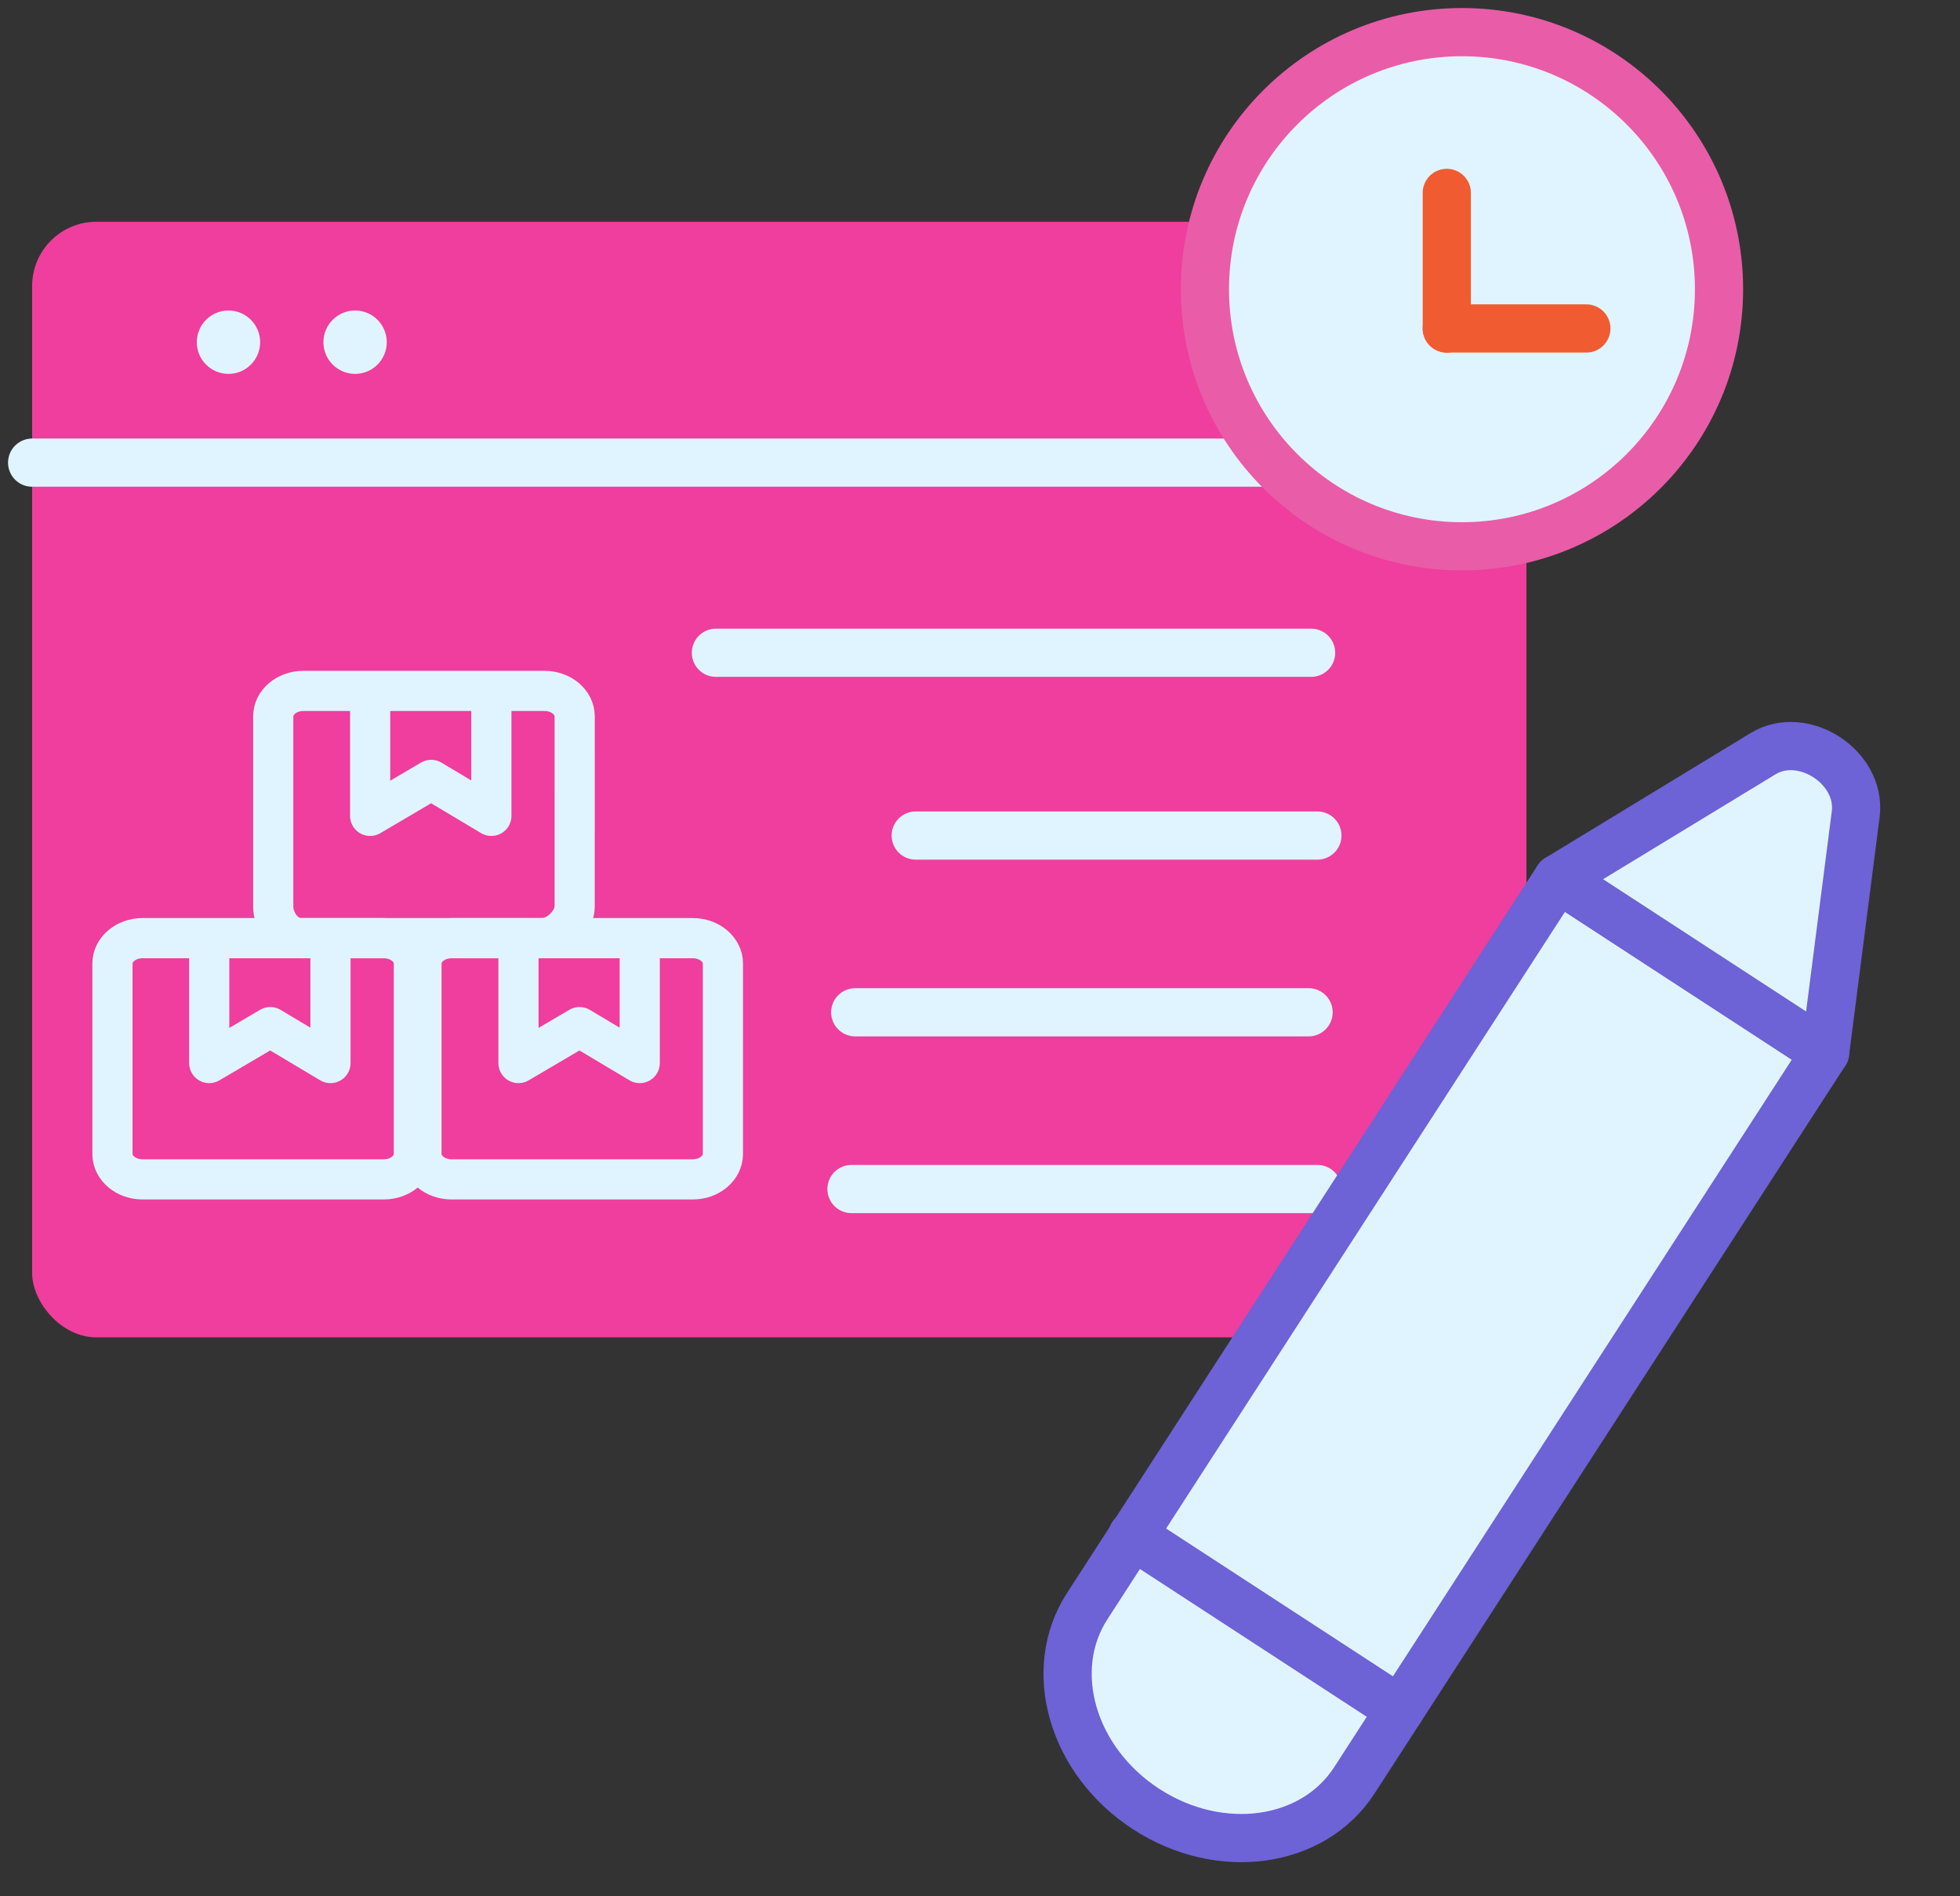
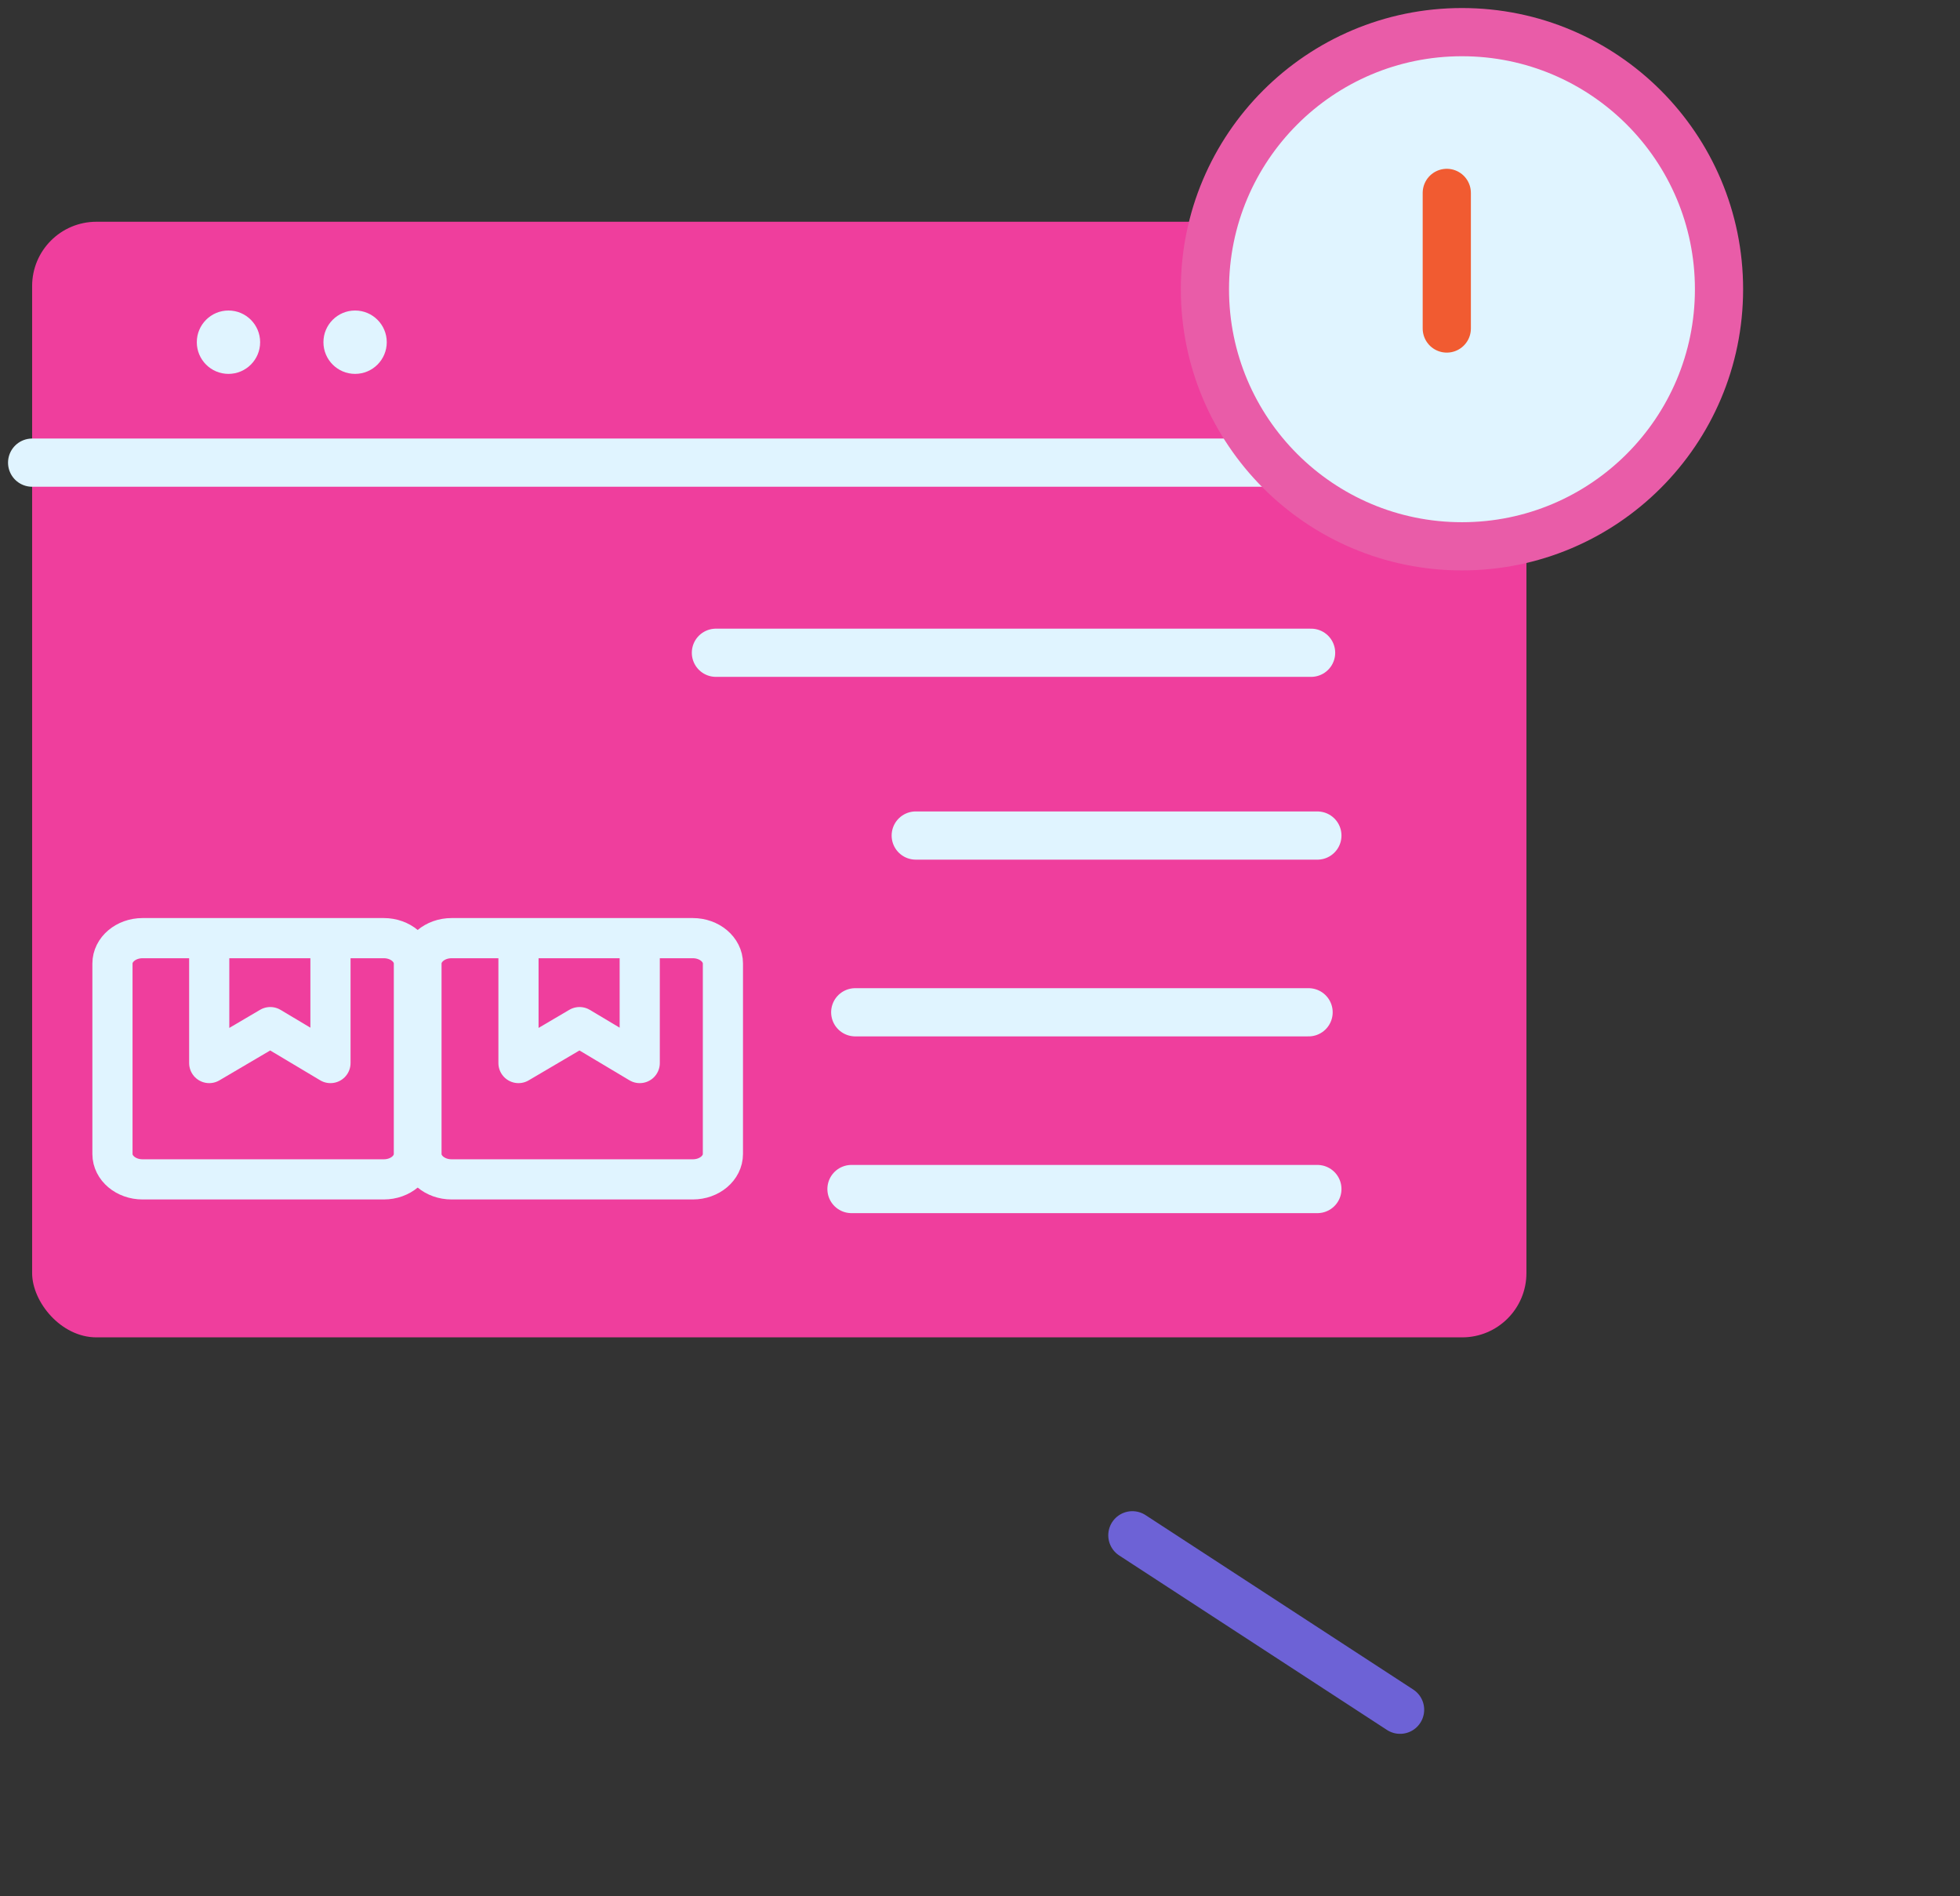
<svg xmlns="http://www.w3.org/2000/svg" width="122" height="118" viewBox="0 0 122 118" fill="none">
  <rect x="0" y="0" width="122" height="118" fill="#333333" stroke="none" />
  <rect x="2" y="13.801" width="93.012" height="69.43" rx="4" fill="#EF3E9D" />
-   <path d="M35.77 56.432C35.77 57.306 34.783 58.386 33.748 58.386H26.24H18.733C17.698 58.386 17.008 57.306 17.008 56.432V44.582C17.008 43.709 17.846 43 18.882 43H33.898C34.932 43 35.771 43.711 35.771 44.582L35.77 56.432Z" stroke="#E0F4FF" stroke-width="2.5" stroke-linecap="round" stroke-linejoin="round" />
-   <path d="M23.039 43.325V50.775L26.838 48.538L30.586 50.775V43.325" stroke="#E0F4FF" stroke-width="2.5" stroke-linecap="round" stroke-linejoin="round" />
  <path d="M25.762 71.819C25.762 72.692 24.925 73.399 23.889 73.399H8.874C7.839 73.399 7 72.692 7 71.819V59.968C7 59.096 7.839 58.386 8.874 58.386H23.89C24.925 58.386 25.763 59.097 25.763 59.968L25.762 71.819Z" stroke="#E0F4FF" stroke-width="2.5" stroke-linecap="round" stroke-linejoin="round" />
  <path d="M44.997 71.819C44.997 72.692 44.159 73.399 43.123 73.399H28.109C27.074 73.399 26.234 72.692 26.234 71.819V59.968C26.234 59.096 27.073 58.386 28.109 58.386H43.124C44.159 58.386 44.998 59.097 44.998 59.968L44.997 71.819Z" stroke="#E0F4FF" stroke-width="2.5" stroke-linecap="round" stroke-linejoin="round" />
  <path d="M13.023 58.71V66.159L16.823 63.923L20.57 66.159V58.71" stroke="#E0F4FF" stroke-width="2.5" stroke-linecap="round" stroke-linejoin="round" />
  <path d="M32.273 58.71V66.159L36.073 63.923L39.82 66.159V58.71" stroke="#E0F4FF" stroke-width="2.5" stroke-linecap="round" stroke-linejoin="round" />
  <path d="M2 28.793H95.012" stroke="#E0F4FF" stroke-width="3" stroke-linecap="round" />
  <path d="M57 52L82 52.001" stroke="#E0F4FF" stroke-width="3" stroke-linecap="round" />
  <path d="M53.234 63L81.453 63" stroke="#E0F4FF" stroke-width="3" stroke-linecap="round" />
  <path d="M44.562 40.625H81.609" stroke="#E0F4FF" stroke-width="3" stroke-linecap="round" />
  <path d="M53 74L82 74" stroke="#E0F4FF" stroke-width="3" stroke-linecap="round" />
  <ellipse cx="14.221" cy="21.297" rx="1.971" ry="1.972" fill="#E0F4FF" />
  <ellipse cx="22.103" cy="21.297" rx="1.971" ry="1.972" fill="#E0F4FF" />
-   <path d="M94.859 94.481L84.305 110.796C81.728 114.779 75.929 115.576 71.33 112.58C66.731 109.583 65.096 103.942 67.673 99.959L78.226 83.645L88.939 67.085L96.969 54.671L113.602 65.508L105.572 77.921L94.859 94.481Z" fill="#E0F4FF" stroke="#6D62D6" stroke-width="3" stroke-linecap="round" stroke-linejoin="round" />
-   <path d="M113.604 65.511L115.51 50.659C115.868 47.751 112.246 45.391 109.745 46.903L96.971 54.674L113.604 65.511Z" fill="#E0F4FF" stroke="#6D62D6" stroke-width="3" stroke-linecap="round" stroke-linejoin="round" />
  <path d="M87.148 106.406L70.484 95.549" stroke="#6D62D6" stroke-width="3" stroke-linecap="round" stroke-linejoin="round" />
  <circle cx="91" cy="18" r="16" fill="#E0F4FF" stroke="#E95CA8" stroke-width="3" />
  <path d="M90.055 20.445V12.005" stroke="#F15B31" stroke-width="3" stroke-miterlimit="10" stroke-linecap="round" stroke-linejoin="round" />
-   <path d="M90.055 20.442L98.742 20.442" stroke="#F15B31" stroke-width="3" stroke-miterlimit="10" stroke-linecap="round" stroke-linejoin="round" />
</svg>